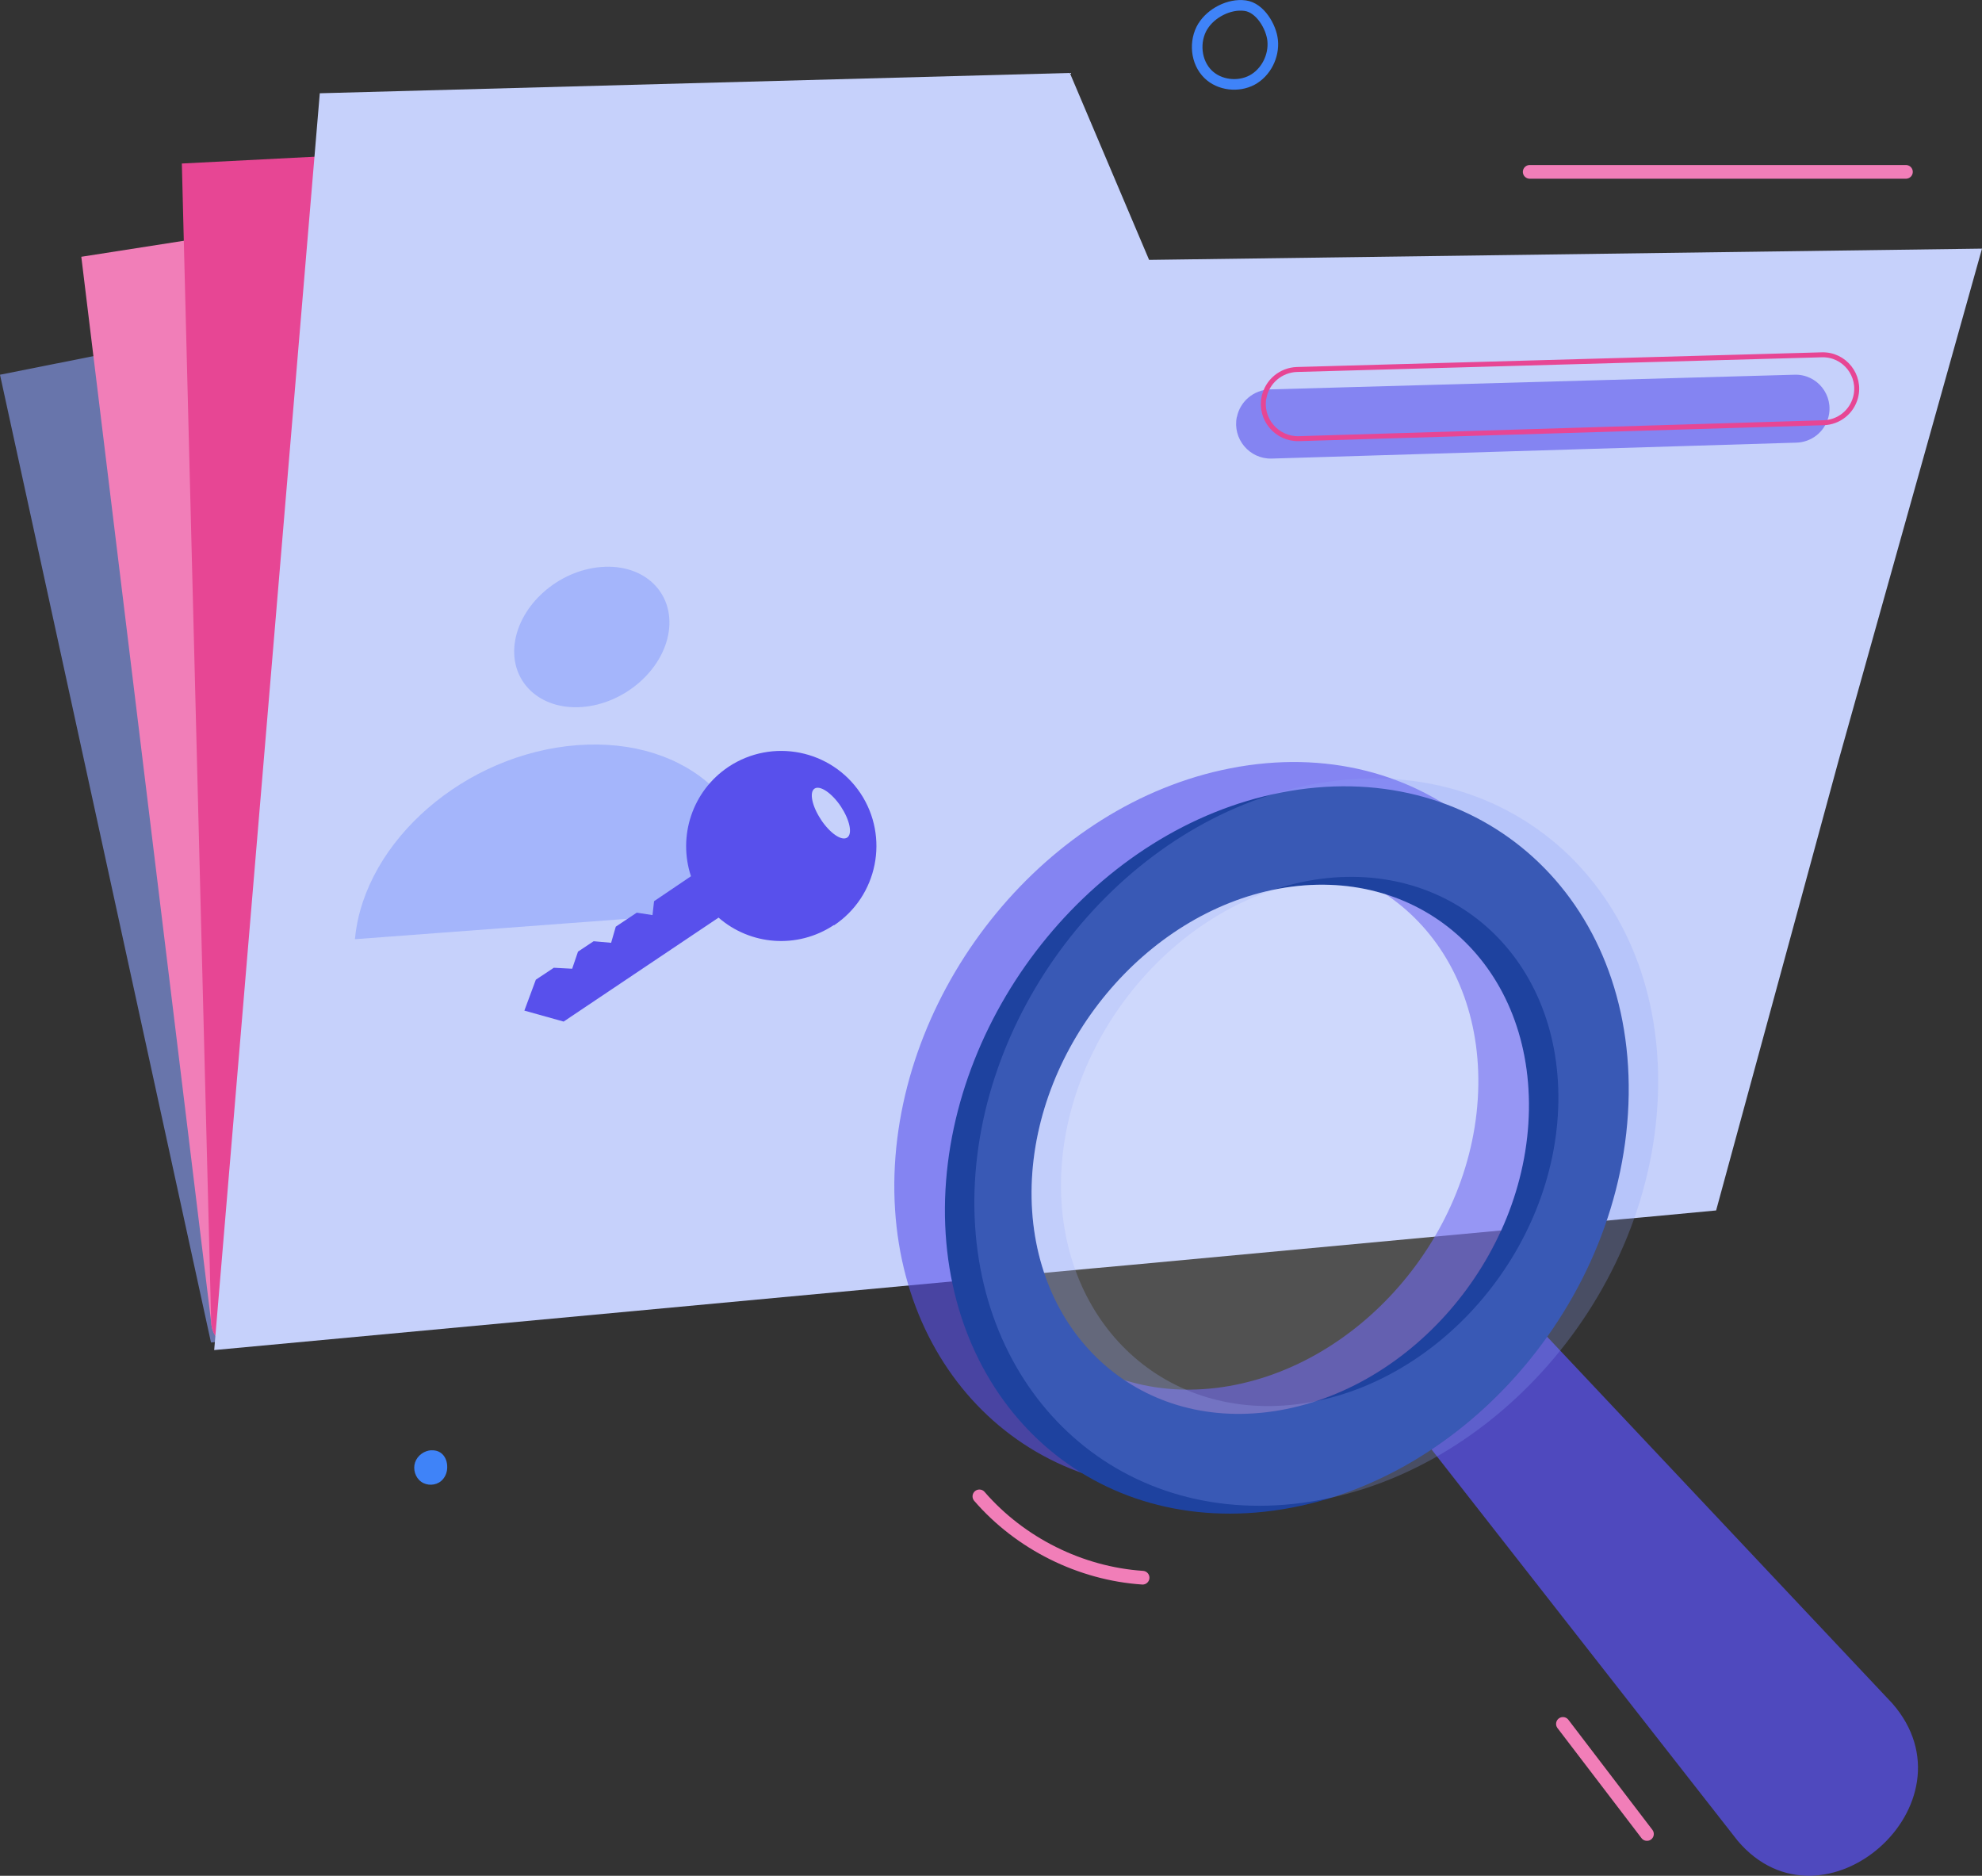
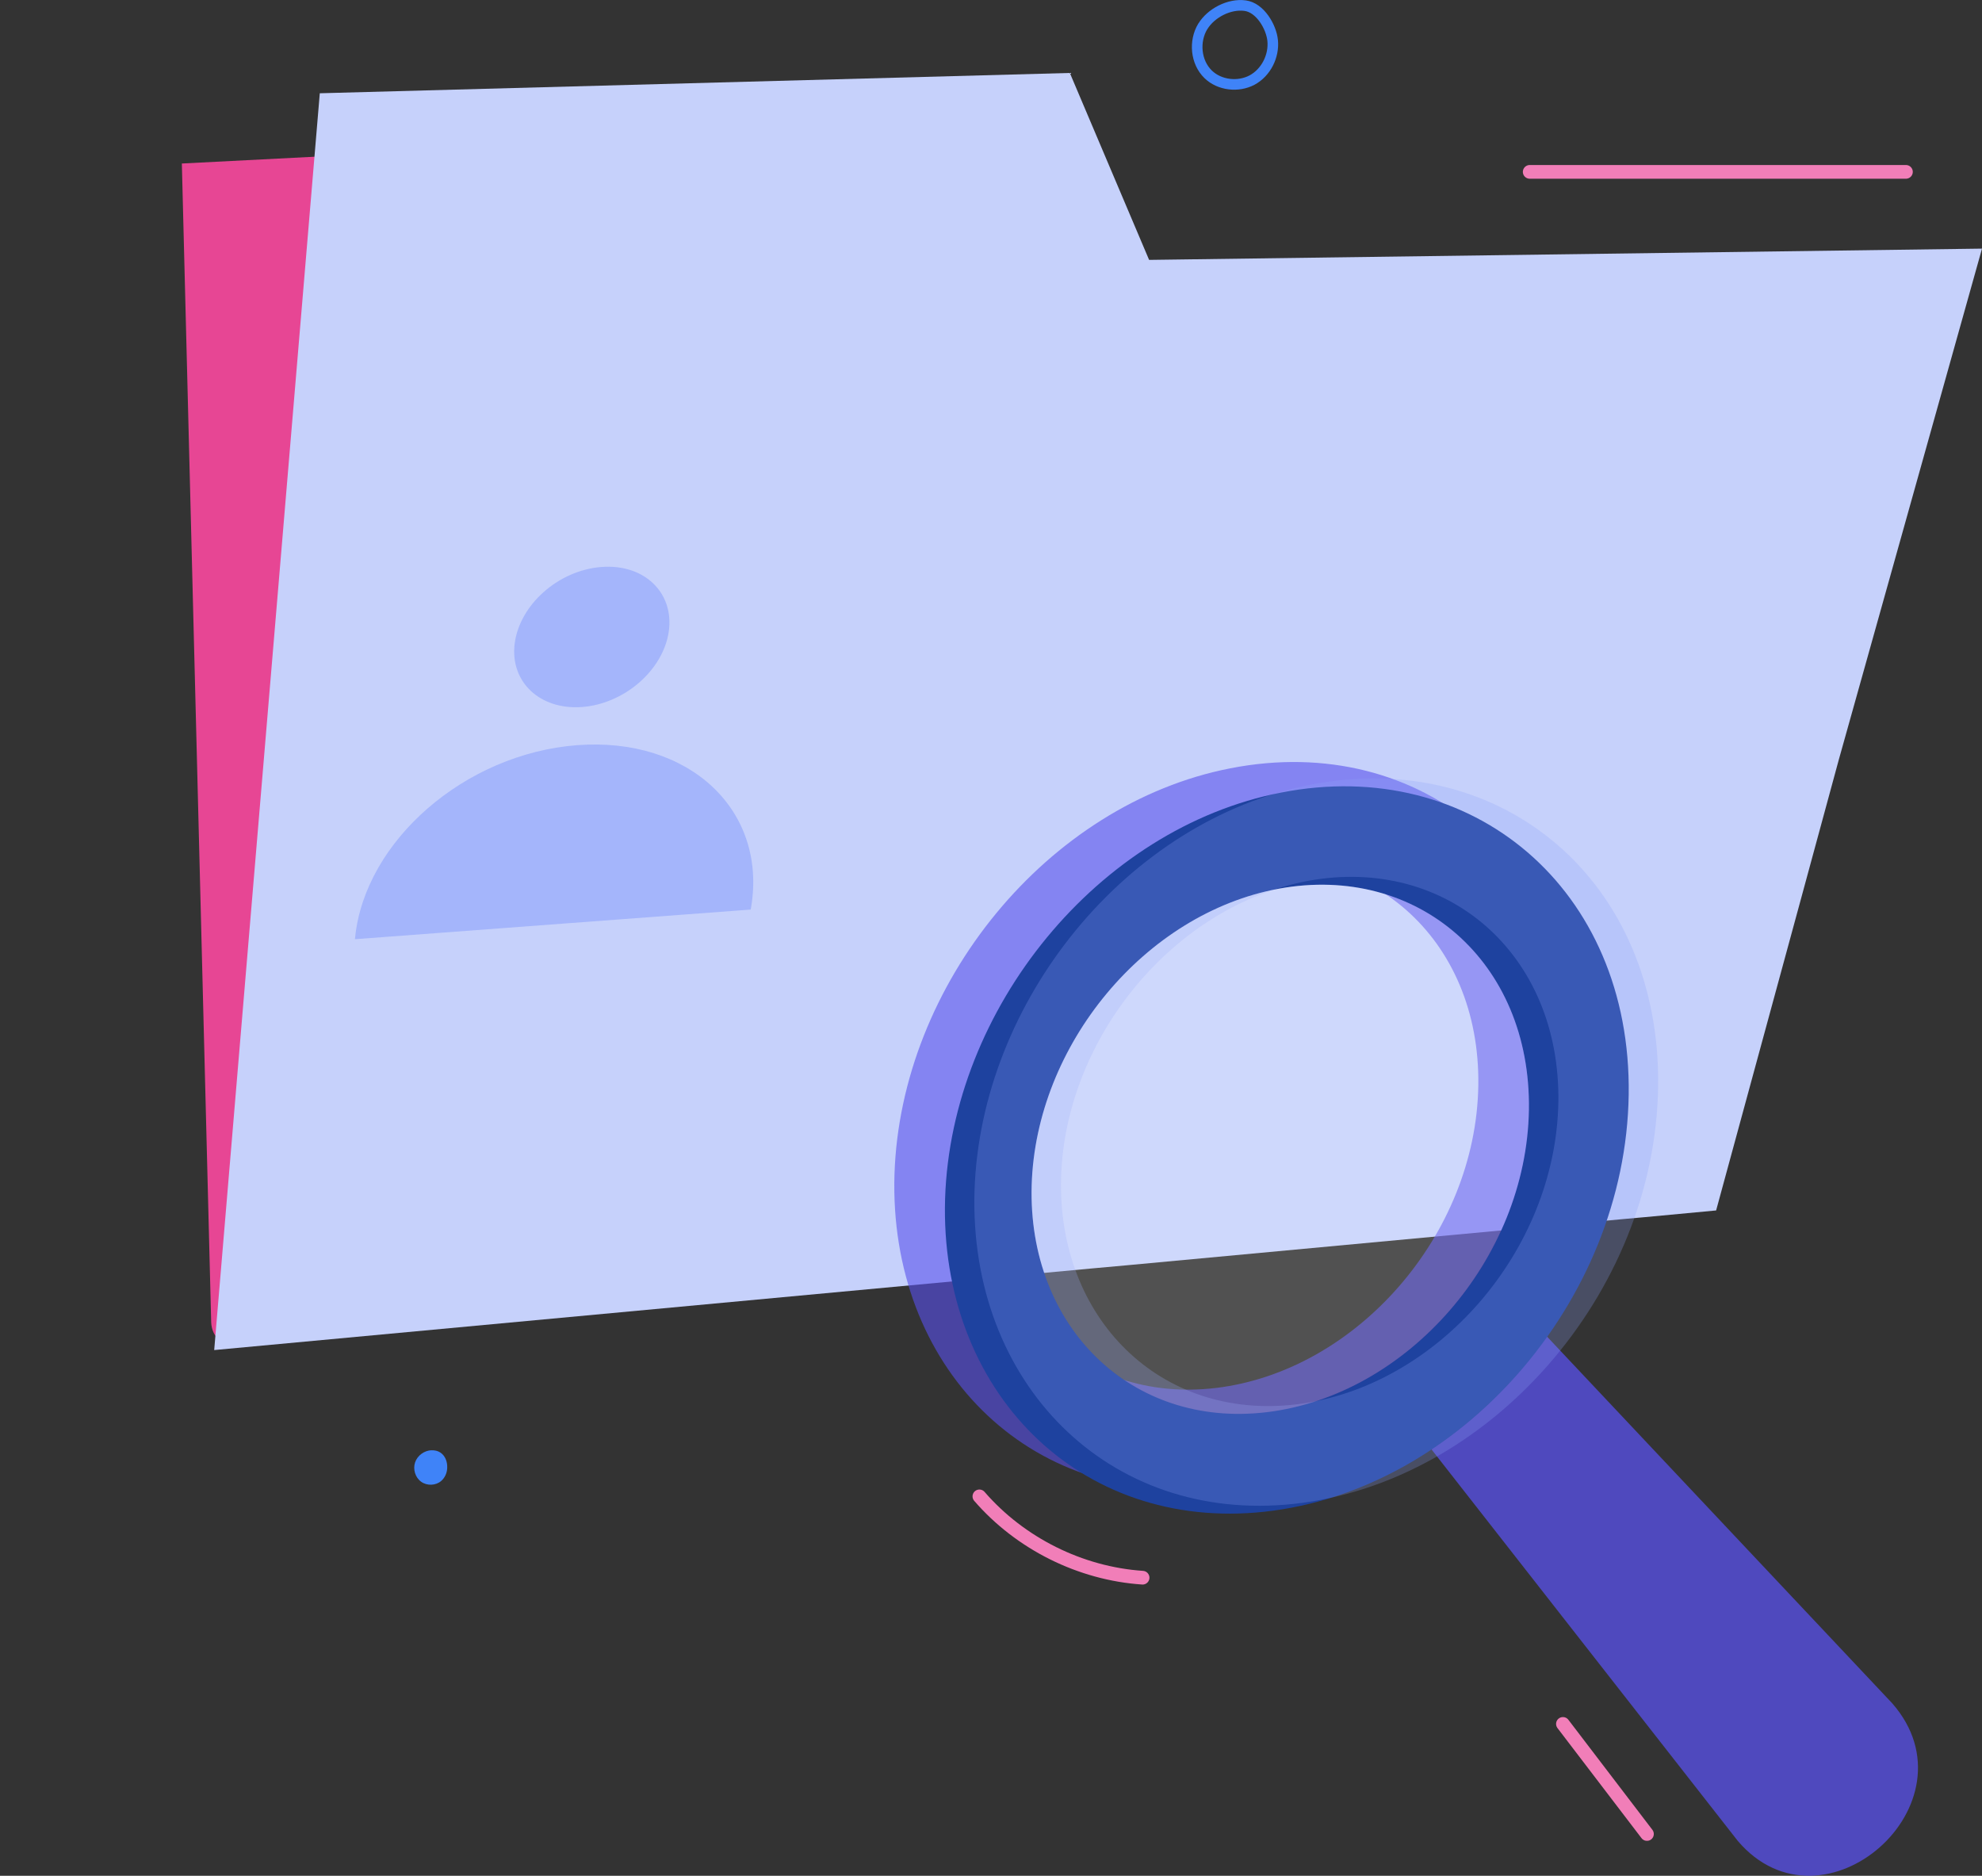
<svg xmlns="http://www.w3.org/2000/svg" id="Layer_2" data-name="Layer 2" viewBox="0 0 204.03 193.07">
  <rect x="0" y="0" width="204.03" height="193.07" fill="#333333" stroke="none" />
  <defs>
    <style>
      .cls-1 {
        opacity: .6;
      }

      .cls-1, .cls-2, .cls-3, .cls-4 {
        fill: #5850ec;
      }

      .cls-1, .cls-5, .cls-6, .cls-7, .cls-8 {
        isolation: isolate;
      }

      .cls-9 {
        stroke: #3f83f8;
        stroke-width: 1.09px;
      }

      .cls-9, .cls-10, .cls-11 {
        fill: none;
      }

      .cls-9, .cls-11 {
        stroke-linecap: round;
        stroke-linejoin: round;
      }

      .cls-10 {
        stroke: #e74694;
        stroke-miterlimit: 10;
        stroke-width: .51px;
      }

      .cls-3, .cls-6, .cls-8 {
        opacity: .6;
      }

      .cls-5 {
        opacity: .25;
      }

      .cls-5, .cls-8, .cls-12 {
        fill: #8da2fb;
      }

      .cls-7 {
        fill: #c6d1fb;
      }

      .cls-13 {
        fill: #fff;
        opacity: .15;
      }

      .cls-14 {
        fill: #e74694;
      }

      .cls-15 {
        fill: #3f83f8;
      }

      .cls-11 {
        stroke: #f17eb8;
        stroke-width: 1.41px;
      }

      .cls-4 {
        opacity: .75;
      }

      .cls-16 {
        fill: #1e429f;
      }

      .cls-17 {
        fill: #f17eb8;
      }
    </style>
  </defs>
  <g id="Layer_1-2" data-name="Layer 1">
    <g>
-       <polygon class="cls-8" points="159.19 125.59 21.72 138.18 0 38.57 95.43 19.57 159.19 125.59" />
-       <path class="cls-17" d="M155.96,126.47l-131.66,11.95c-1.43.13-2.49-.82-2.56-2.31L8.37,26.43s58.08-9.07,58.08-9.07c.76-.03,1.11-2.72,1.6-2.16l91.72,105.09c1.51,1.74-1.08,5.93-3.81,6.18Z" />
-       <path class="cls-14" d="M155.96,126.47l-131.66,11.95c-1.43.13-2.49-.82-2.56-2.31l-3.02-119.28s47.41-2.43,47.41-2.43c.76-.03,1.44.25,1.93.81l91.72,105.09c1.51,1.74-1.08,5.93-3.81,6.18Z" />
+       <path class="cls-14" d="M155.96,126.47l-131.66,11.95c-1.43.13-2.49-.82-2.56-2.31l-3.02-119.28s47.41-2.43,47.41-2.43c.76-.03,1.44.25,1.93.81l91.72,105.09Z" />
      <polygon class="cls-7" points="176.66 124.59 169.31 125.28 167.18 125.47 116.25 130.21 112.28 130.57 22.05 138.96 32.92 9.6 110.13 7.51 118.29 26.75 204.03 25.59 189.29 78.19 185.46 92.28 176.66 124.59" />
-       <path class="cls-3" d="M127.32,42.92h0c-.46,2.25,1.3,4.35,3.6,4.28l54.02-1.64c1.54-.05,2.87-1.1,3.27-2.59h0c.61-2.26-1.13-4.47-3.47-4.4l-54.02,1.51c-1.65.05-3.06,1.22-3.39,2.84Z" />
-       <path class="cls-10" d="M130.12,40.87h0c-.46,2.25,1.3,4.35,3.6,4.28l54.02-1.64c1.54-.05,2.87-1.1,3.27-2.59h0c.61-2.26-1.13-4.47-3.47-4.4l-54.02,1.51c-1.65.05-3.06,1.22-3.39,2.84Z" />
      <g>
        <path class="cls-4" d="M178.88,189.47l-31.54-40.31c4.58-3.03,8.64-7,11.88-11.62l35.57,37.78c9.01,10.3-7.13,24.49-15.91,14.15Z" />
        <path class="cls-1" d="M162.45,110.17c.3-21.18-16.11-34.95-35.79-31.09-18.82,3.66-33.95,22.22-34.58,41.78-.61,19.76,13.75,34.31,32.88,32.24,20.03-2.18,37.18-21.54,37.49-42.93ZM125.18,142.86c-13.98,1.67-24.6-8.86-24.19-23.37.43-14.41,11.65-27.97,25.45-30.52,14.26-2.6,25.97,7.5,25.74,22.77-.25,15.37-12.53,29.37-26.99,31.12Z" />
        <path class="cls-16" d="M167.66,112.67c.3-21.18-16.11-34.95-35.79-31.09-18.82,3.66-33.95,22.22-34.58,41.78-.61,19.76,13.75,34.31,32.88,32.24,20.03-2.18,37.18-21.54,37.49-42.93ZM130.39,145.36c-13.98,1.67-24.6-8.86-24.19-23.37.43-14.41,11.65-27.97,25.45-30.52,14.26-2.6,25.97,7.5,25.74,22.77-.25,15.37-12.53,29.37-26.99,31.12Z" />
        <path class="cls-5" d="M170.69,111.86c.3-21.18-16.11-34.95-35.79-31.09-18.82,3.66-33.95,22.22-34.58,41.78-.61,19.76,13.75,34.31,32.88,32.24,20.03-2.18,37.18-21.54,37.49-42.93ZM133.42,144.55c-13.98,1.67-24.6-8.86-24.19-23.37.43-14.41,11.65-27.97,25.45-30.52,14.26-2.6,25.97,7.5,25.74,22.77-.25,15.37-12.53,29.37-26.99,31.12Z" />
        <path class="cls-13" d="M106.21,122c-.43,14.51,10.22,25.03,24.19,23.35,14.45-1.74,26.73-15.75,26.98-31.13.25-15.26-11.47-25.36-25.74-22.75-13.8,2.53-25.01,16.12-25.43,30.52Z" />
      </g>
      <g class="cls-6">
        <path class="cls-12" d="M52.98,66.25c-.49,3.95,2.62,6.85,6.95,6.52,4.34-.33,8.32-3.78,8.91-7.74.59-4.01-2.51-7.02-6.94-6.67-4.43.34-8.42,3.9-8.92,7.9Z" />
        <path class="cls-12" d="M77.32,93.4c-.01.07-.02.15-.04.22l-40.74,3.05c0-.07.01-.14.02-.22,1.04-9.9,11.28-18.86,22.84-19.75,11.58-.88,19.59,6.71,17.92,16.69Z" />
      </g>
-       <path class="cls-2" d="M85.86,95.24c4.5-3.01,5.71-9.09,2.72-13.59-3.01-4.5-9.09-5.71-13.59-2.72-3.75,2.51-5.22,7.16-3.86,11.26l-3.8,2.57-.16,1.43-1.62-.25-2.16,1.44-.48,1.66-1.8-.16-1.61,1.07-.6,1.76-1.89-.1-1.85,1.23-1.18,3.18,4.04,1.13,15.95-10.7c3.26,2.84,8.1,3.26,11.86.77ZM84.52,84.37c-.93-1.39-1.23-2.83-.67-3.2s1.78.45,2.71,1.84c.92,1.4,1.22,2.82.65,3.2-.57.38-1.76-.44-2.69-1.83Z" />
      <line class="cls-11" x1="157.47" y1="17.69" x2="196.2" y2="17.69" />
      <path class="cls-9" d="M123.82,2.71c-.93,1.53-.74,3.69.55,4.94,1.16,1.13,3.09,1.35,4.52.59,1.43-.77,2.28-2.46,2.12-4.07-.14-1.41-1.29-3.39-2.84-3.59-1.63-.22-3.51.76-4.35,2.14Z" />
      <path class="cls-15" d="M44.42,149.27c-.74.03-1.45.54-1.69,1.25-.24.71.02,1.56.62,1.99.6.44,1.51.41,2.07-.08.36-.31.57-.77.61-1.23.09-1.04-.5-1.98-1.62-1.92h0Z" />
      <path class="cls-11" d="M100.82,154.02c4.2,4.85,10.39,7.94,16.8,8.37" />
      <line class="cls-11" x1="160.89" y1="177.44" x2="169.54" y2="188.77" />
    </g>
  </g>
</svg>